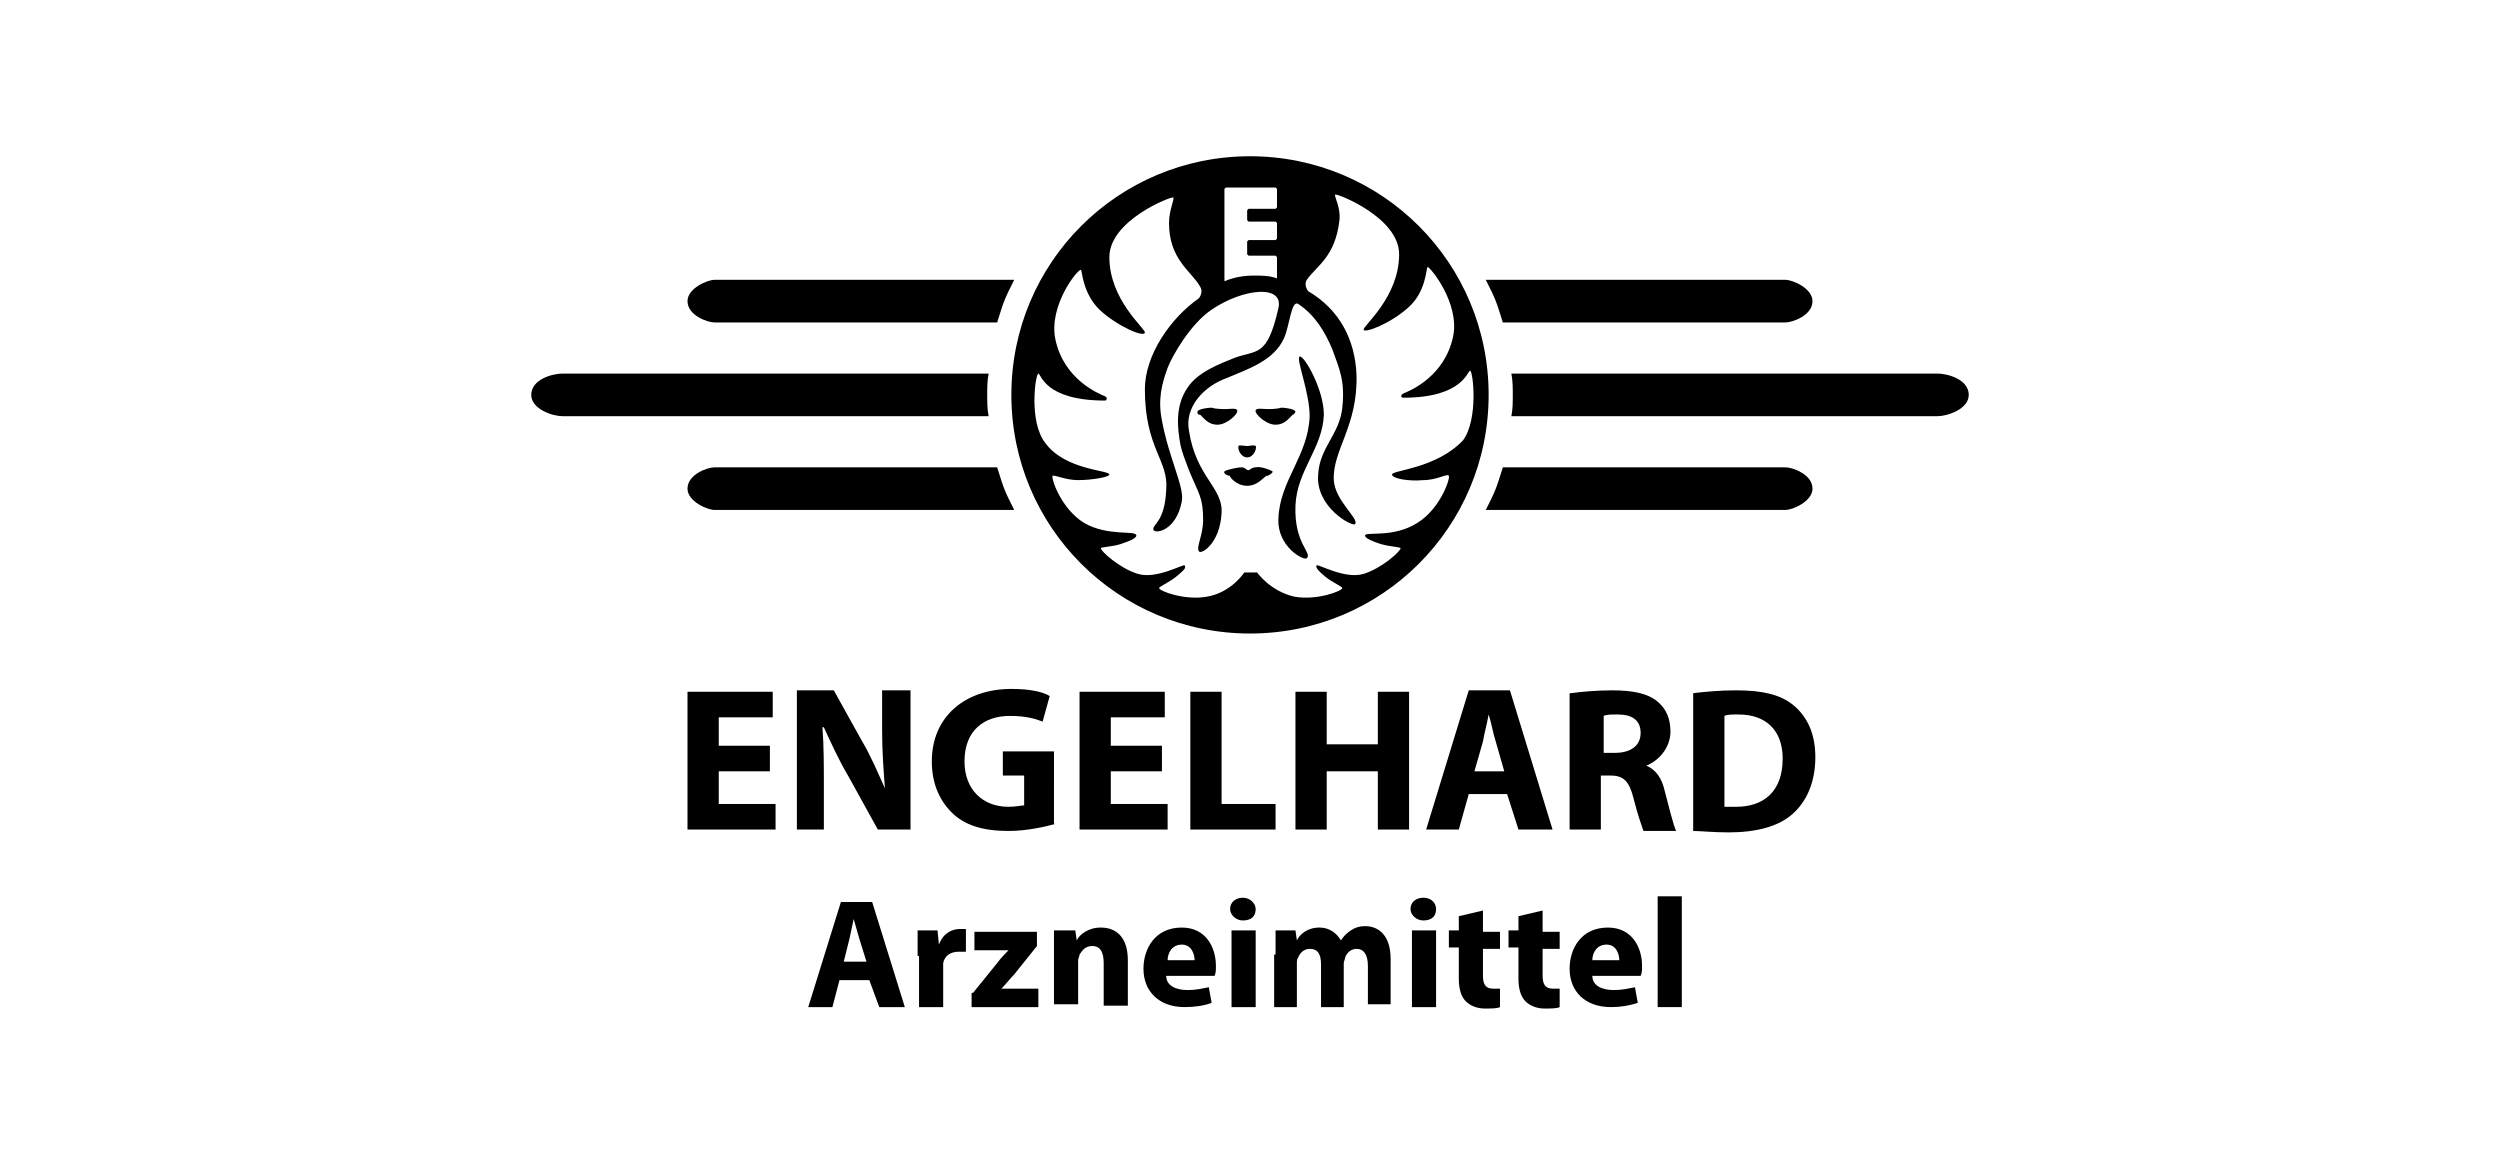
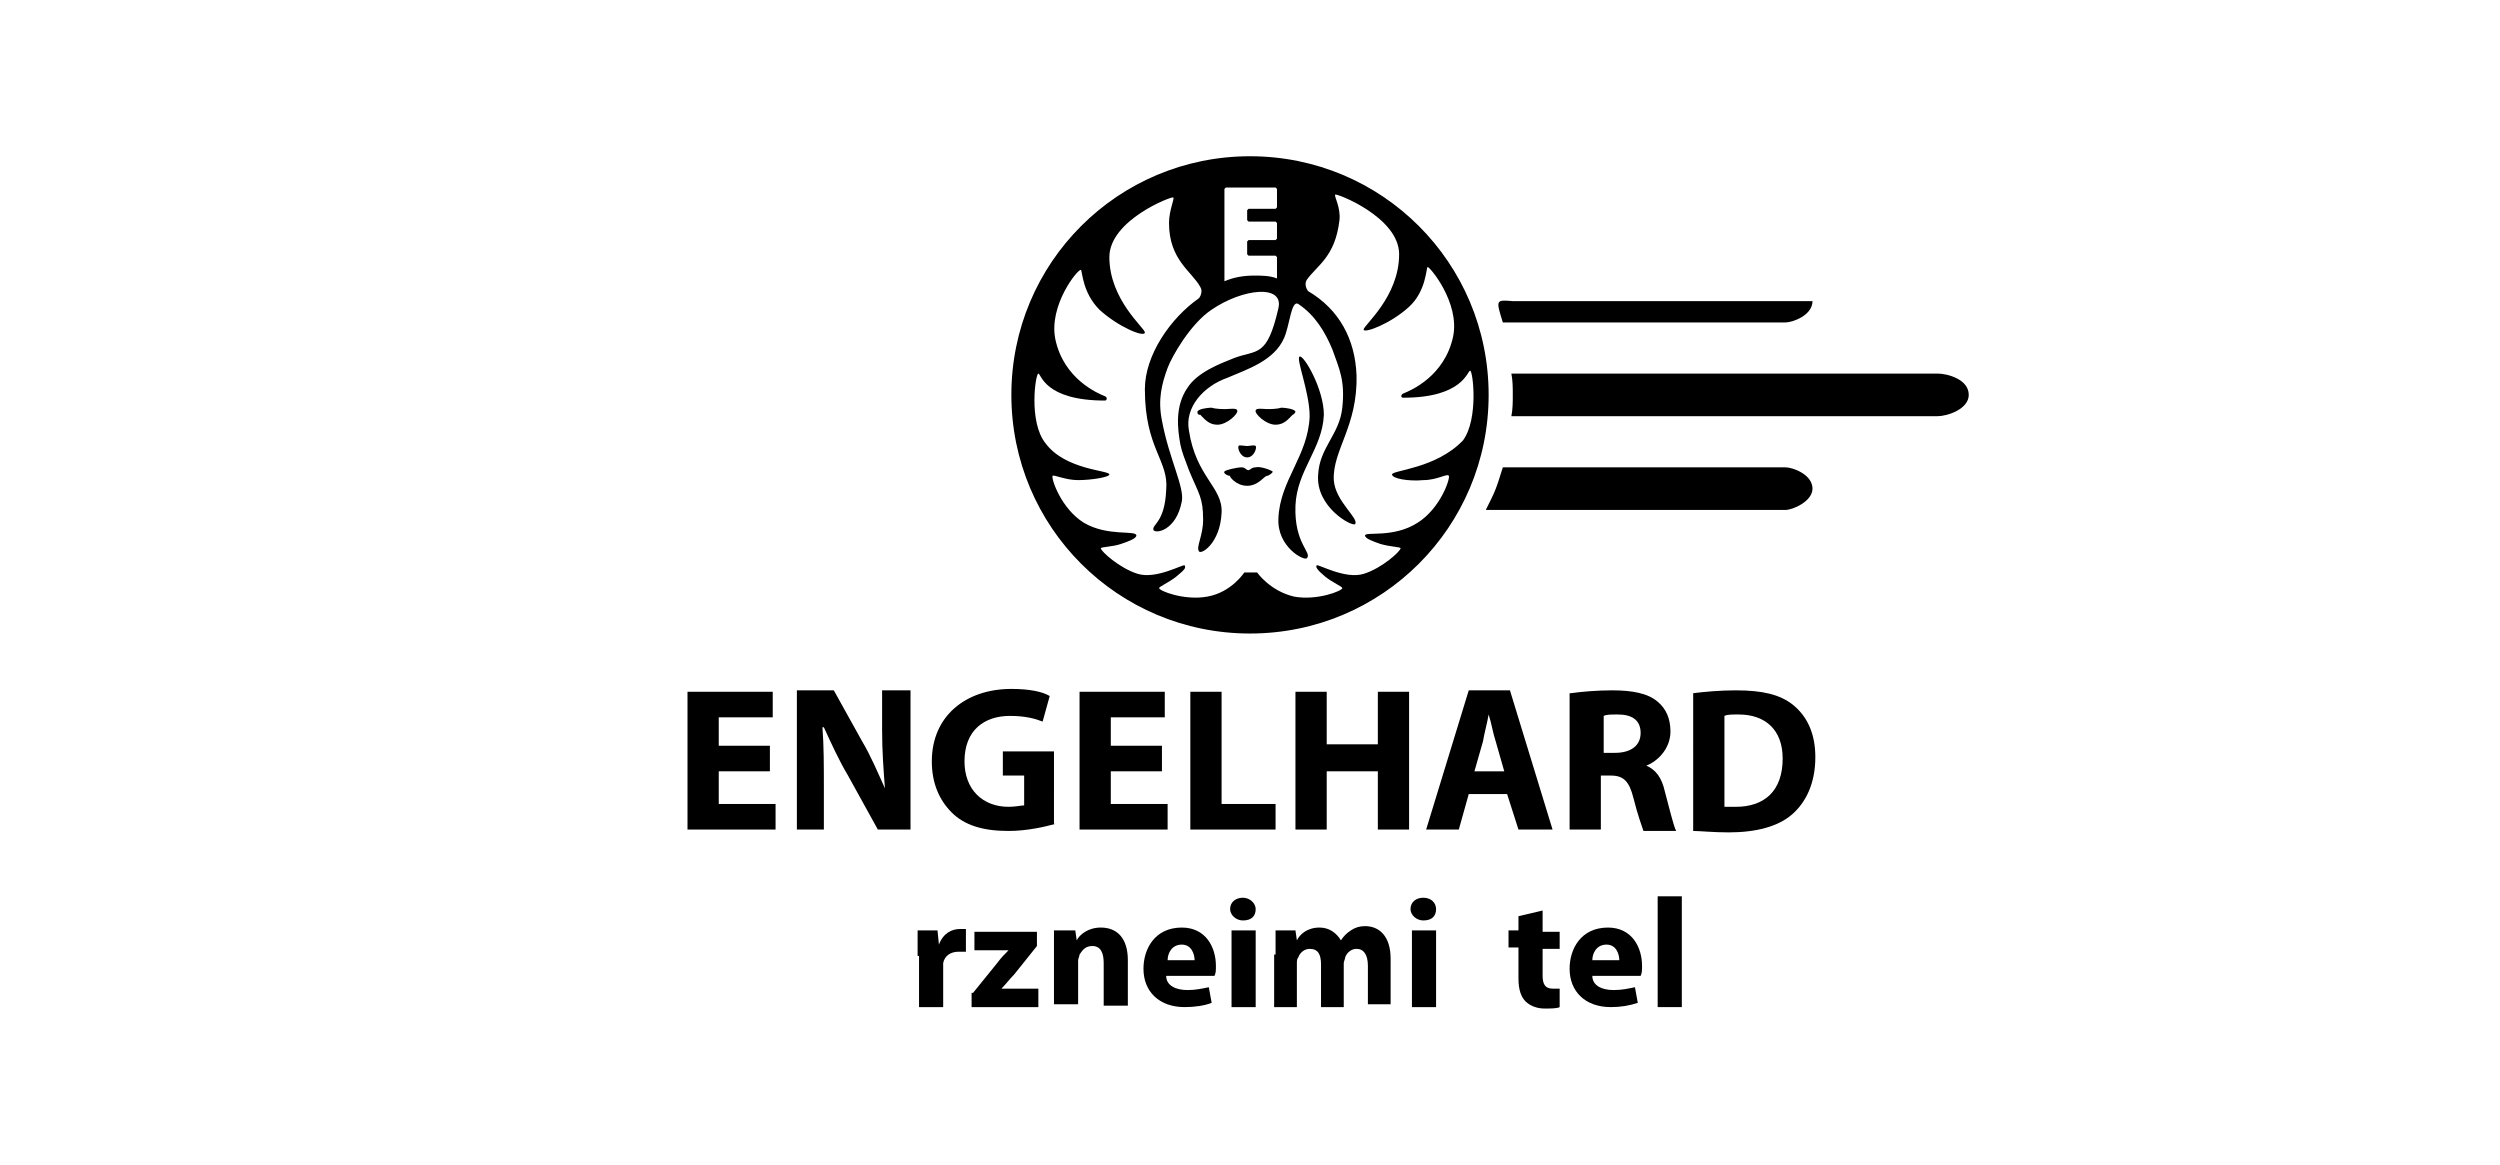
<svg xmlns="http://www.w3.org/2000/svg" version="1.1" id="Ebene_1" x="0px" y="0px" width="176px" height="82px" viewBox="0 0 176 82" style="enable-background:new 0 0 176 82;" xml:space="preserve">
  <g>
    <polygon points="54.2,54.3 50.6,54.3 50.6,56.6 54.6,56.6 54.6,58.4 48.4,58.4 48.4,48.7 54.4,48.7 54.4,50.5 50.6,50.5 50.6,52.5    54.2,52.5 54.2,54.3  " />
    <path d="M56.1,58.4v-9.8h2.6l2,3.6c0.6,1,1.1,2.2,1.6,3.3h0c-0.1-1.3-0.2-2.6-0.2-4.1v-2.8h2v9.8h-2.3l-2.1-3.8   c-0.6-1-1.2-2.3-1.7-3.4h-0.1c0.1,1.3,0.1,2.7,0.1,4.3v2.9H56.1L56.1,58.4z" />
    <path d="M74.3,58c-0.7,0.2-2,0.5-3.3,0.5c-1.8,0-3.1-0.4-4-1.3c-0.9-0.9-1.4-2.1-1.4-3.6c0-3.2,2.4-5.1,5.6-5.1   c1.3,0,2.2,0.2,2.7,0.5l-0.5,1.8c-0.5-0.2-1.2-0.4-2.3-0.4c-1.8,0-3.2,1-3.2,3.2c0,2,1.3,3.2,3.1,3.2c0.5,0,0.9-0.1,1.1-0.1v-2.1   h-1.5v-1.7h3.6V58L74.3,58z" />
    <polygon points="81.8,54.3 78.2,54.3 78.2,56.6 82.2,56.6 82.2,58.4 76,58.4 76,48.7 82,48.7 82,50.5 78.2,50.5 78.2,52.5    81.8,52.5 81.8,54.3  " />
    <polygon points="83.8,48.7 86,48.7 86,56.6 89.8,56.6 89.8,58.4 83.8,58.4 83.8,48.7  " />
    <polygon points="93.4,48.7 93.4,52.4 97,52.4 97,48.7 99.2,48.7 99.2,58.4 97,58.4 97,54.3 93.4,54.3 93.4,58.4 91.2,58.4    91.2,48.7 93.4,48.7  " />
    <path d="M105.9,54.3l-0.6-2.1c-0.2-0.6-0.3-1.3-0.5-1.9h0c-0.1,0.6-0.3,1.3-0.4,1.9l-0.6,2.1H105.9L105.9,54.3z M103.4,55.9   l-0.7,2.5h-2.3l3-9.8h2.9l3,9.8h-2.4l-0.8-2.5H103.4L103.4,55.9z" />
    <path d="M112.8,53h0.9c1.1,0,1.8-0.5,1.8-1.4c0-0.9-0.6-1.3-1.6-1.3c-0.5,0-0.8,0-1,0.1V53L112.8,53z M110.6,48.8   c0.7-0.1,1.8-0.2,2.9-0.2c1.4,0,2.5,0.2,3.2,0.8c0.6,0.5,0.9,1.2,0.9,2.1c0,1.2-0.9,2.1-1.7,2.4v0c0.7,0.3,1.1,0.9,1.3,1.8   c0.3,1.1,0.6,2.4,0.8,2.8h-2.3c-0.1-0.3-0.4-1.1-0.7-2.3c-0.3-1.2-0.7-1.6-1.6-1.6h-0.7v3.8h-2.2V48.8L110.6,48.8z" />
    <path d="M121.4,56.8c0.2,0,0.5,0,0.8,0c2,0,3.3-1.1,3.3-3.4c0-2-1.2-3.1-3.1-3.1c-0.5,0-0.8,0-1,0.1V56.8L121.4,56.8z M119.2,48.8   c0.8-0.1,1.9-0.2,3-0.2c1.9,0,3.1,0.3,4,1c1,0.8,1.6,2,1.6,3.7c0,1.9-0.7,3.2-1.6,4c-1,0.9-2.6,1.3-4.5,1.3c-1.1,0-2-0.1-2.5-0.1   V48.8L119.2,48.8z" />
-     <path d="M61,67.7l-0.5-1.6c-0.1-0.4-0.3-1-0.4-1.4h0c-0.1,0.4-0.2,1-0.3,1.4l-0.4,1.6H61L61,67.7z M59.1,69l-0.5,1.9h-1.7l2.3-7.4   h2.2l2.3,7.4h-1.8L61.2,69H59.1L59.1,69z" />
    <path d="M64.6,67.3c0-0.8,0-1.3,0-1.8H66l0.1,1h0c0.3-0.8,0.9-1.1,1.5-1.1c0.2,0,0.2,0,0.4,0V67c-0.1,0-0.3,0-0.5,0   c-0.6,0-1,0.3-1.1,0.8l0,0.4v2.7h-1.7V67.3L64.6,67.3z" />
    <path d="M68.5,69.9l1.7-2.1c0.3-0.4,0.5-0.6,0.8-0.9v0h-2.4v-1.3h4.4v1l-1.6,2c-0.3,0.3-0.6,0.7-0.9,1v0h2.6v1.3h-4.7V69.9   L68.5,69.9z" />
    <path d="M74.2,67.2c0-0.7,0-1.2,0-1.7h1.5l0.1,0.7h0c0.2-0.4,0.8-0.9,1.7-0.9c1.1,0,1.9,0.7,1.9,2.3v3.2h-1.7v-3   c0-0.7-0.2-1.2-0.8-1.2c-0.5,0-0.7,0.3-0.9,0.6c0,0.1-0.1,0.3-0.1,0.4v3.1h-1.7V67.2L74.2,67.2z" />
    <path d="M84.1,67.6c0-0.4-0.2-1.1-0.9-1.1c-0.7,0-1,0.6-1,1.1H84.1L84.1,67.6z M82.1,68.7c0,0.7,0.7,1,1.5,1c0.6,0,1-0.1,1.5-0.2   l0.2,1.1c-0.5,0.2-1.2,0.3-1.9,0.3c-1.8,0-2.9-1.1-2.9-2.7c0-1.4,0.8-2.9,2.7-2.9c1.7,0,2.4,1.4,2.4,2.7c0,0.3,0,0.5-0.1,0.7H82.1   L82.1,68.7z" />
    <path d="M86.7,65.5h1.7v5.4h-1.7V65.5L86.7,65.5z M88.4,64c0,0.5-0.3,0.8-0.9,0.8c-0.5,0-0.9-0.4-0.9-0.8c0-0.5,0.4-0.8,0.9-0.8   S88.4,63.6,88.4,64" />
    <path d="M89.8,67.2c0-0.7,0-1.2,0-1.7h1.4l0.1,0.7h0c0.2-0.4,0.7-0.9,1.6-0.9c0.7,0,1.2,0.4,1.5,0.9h0c0.2-0.3,0.4-0.5,0.7-0.7   c0.3-0.2,0.6-0.3,1-0.3c1,0,1.8,0.7,1.8,2.3v3.2h-1.6V68c0-0.8-0.3-1.2-0.8-1.2c-0.4,0-0.7,0.3-0.8,0.6c0,0.1-0.1,0.3-0.1,0.4v3.1   h-1.6v-3c0-0.7-0.2-1.1-0.8-1.1c-0.4,0-0.7,0.3-0.8,0.6c-0.1,0.1-0.1,0.3-0.1,0.4v3.1h-1.6V67.2L89.8,67.2z" />
    <path d="M99.4,65.5h1.7v5.4h-1.7V65.5L99.4,65.5z M101.1,64c0,0.5-0.3,0.8-0.9,0.8c-0.5,0-0.9-0.4-0.9-0.8c0-0.5,0.4-0.8,0.9-0.8   C100.8,63.2,101.1,63.6,101.1,64" />
-     <path d="M104.4,64.1v1.5h1.2v1.2h-1.2v1.9c0,0.6,0.2,0.9,0.7,0.9c0.2,0,0.3,0,0.5,0l0,1.3c-0.2,0.1-0.6,0.1-1.1,0.1   c-0.5,0-1-0.2-1.3-0.5c-0.3-0.3-0.5-0.8-0.5-1.6v-2.2h-0.7v-1.2h0.7v-1L104.4,64.1L104.4,64.1z" />
    <path d="M108.6,64.1v1.5h1.2v1.2h-1.2v1.9c0,0.6,0.2,0.9,0.7,0.9c0.2,0,0.3,0,0.5,0l0,1.3c-0.2,0.1-0.6,0.1-1.1,0.1   c-0.5,0-1-0.2-1.3-0.5c-0.3-0.3-0.5-0.8-0.5-1.6v-2.2h-0.7v-1.2h0.7v-1L108.6,64.1L108.6,64.1z" />
    <path d="M114,67.6c0-0.4-0.2-1.1-0.9-1.1c-0.7,0-1,0.6-1,1.1H114L114,67.6z M112.1,68.7c0,0.7,0.7,1,1.5,1c0.6,0,1-0.1,1.5-0.2   l0.2,1.1c-0.6,0.2-1.2,0.3-1.9,0.3c-1.8,0-2.9-1.1-2.9-2.7c0-1.4,0.8-2.9,2.7-2.9c1.7,0,2.4,1.4,2.4,2.7c0,0.3,0,0.5-0.1,0.7H112.1   L112.1,68.7z" />
    <polygon points="116.7,63.1 118.4,63.1 118.4,70.9 116.7,70.9 116.7,63.1  " />
    <path d="M84.3,29c0-0.2,0.7-0.3,1-0.3c0.3,0.1,0.8,0.1,1,0.1c0.2,0,0.8-0.1,0.8,0.1c0.1,0.2-0.7,1-1.4,1c-0.6,0-0.9-0.4-1.2-0.7   C84.4,29.2,84.3,29.2,84.3,29" />
    <path d="M87.8,34.2c0.8,0,1.2-0.7,1.4-0.7c0.1,0,0.4-0.2,0.4-0.3c-0.1-0.1-0.9-0.4-1.2-0.3c-0.3,0-0.4,0.2-0.5,0.2   c-0.2,0-0.2-0.2-0.5-0.2c-0.3,0-1.2,0.2-1.2,0.3c-0.1,0.1,0.2,0.3,0.4,0.3C86.5,33.5,87,34.2,87.8,34.2" />
    <path d="M87.8,32.2c0.5,0,0.7-0.7,0.6-0.8c-0.1-0.1-0.4,0-0.6,0c-0.2,0-0.6-0.1-0.6,0C87.1,31.5,87.3,32.2,87.8,32.2" />
    <path d="M91.2,29c0-0.2-0.7-0.3-1-0.3c-0.3,0.1-0.8,0.1-1,0.1c-0.2,0-0.8-0.1-0.8,0.1c-0.1,0.2,0.7,1,1.4,1c0.6,0,0.9-0.4,1.2-0.7   C91,29.2,91.1,29.2,91.2,29" />
    <path d="M91.5,25.1c0.3-0.1,1.7,2.3,1.7,4.1c-0.1,2.4-1.9,3.9-2,6.4c-0.1,2.7,1.2,3.3,0.8,3.7c-0.2,0.2-2.1-0.8-2-2.8   c0.1-2.7,2.1-4.4,2.2-7.2C92.2,27.6,91.2,25.2,91.5,25.1" />
    <path d="M88,11c-9.3,0-16.8,7.5-16.8,16.8c0,9.3,7.5,16.8,16.8,16.8c9.3,0,16.8-7.5,16.8-16.8C104.8,18.5,97.3,11,88,11z    M86.2,13.3l0.1-0.1l3.5,0l0.1,0.1l0,1.3l-0.1,0.1l-1.9,0l-0.1,0.1v0.7l0.1,0.1h1.9l0.1,0.1l0,1.1l-0.1,0.1l-1.9,0l-0.1,0.1l0,0.9   l0.1,0.1l1.9,0l0.1,0.1l0,1.5c-0.5-0.2-1.1-0.2-1.6-0.2c-0.7,0-1.4,0.1-2.1,0.4L86.2,13.3z M98,33.4c0,0.3,1.2,0.5,2.2,0.4   c1,0,1.7-0.5,1.8-0.3c0.1,0.2-0.6,2.3-2.2,3.3c-1.7,1.1-3.7,0.6-3.7,0.9c0,0.2,0.5,0.4,1.1,0.6c0.7,0.2,1.4,0.2,1.4,0.3   c0,0.2-1.3,1.4-2.6,1.8c-1.3,0.4-3.2-0.7-3.3-0.6c-0.1,0.1,0,0.3,0.6,0.8c0.5,0.4,1.2,0.7,1.2,0.8c0,0.2-1.8,0.9-3.4,0.6   c-1.7-0.4-2.6-1.7-2.6-1.7H88h0h-0.4c0,0-0.9,1.4-2.6,1.7c-1.6,0.3-3.4-0.4-3.4-0.6c0-0.1,0.7-0.4,1.2-0.8c0.6-0.5,0.7-0.6,0.6-0.8   c-0.1-0.1-2,1-3.3,0.6c-1.3-0.4-2.6-1.6-2.6-1.8c0-0.1,0.8-0.1,1.4-0.3c0.6-0.2,1.1-0.4,1.1-0.6c0-0.4-2,0.1-3.7-0.9   c-1.6-1-2.3-3.1-2.2-3.3c0.1-0.1,0.9,0.3,1.8,0.3c0.9,0,2.2-0.2,2.2-0.4c0-0.3-3.1-0.3-4.5-2.2c-1.2-1.5-0.7-4.9-0.5-4.9   c0.2,0,0.4,1.9,4.7,1.9c0.1,0,0.2-0.2,0-0.3c-0.5-0.2-2.9-1.2-3.5-4c-0.5-2.4,1.6-5,1.8-4.9c0.1,0.1,0.1,1.6,1.3,2.8   c1.3,1.2,3.2,2,3.2,1.6c0-0.3-2.5-2.3-2.5-5.3c0-2.6,4.4-4.3,4.5-4.2c0.1,0.1-0.3,0.9-0.3,1.8c0,2.6,1.6,3.4,2.2,4.5   c0.2,0.3,0,0.7-0.1,0.8c-2,1.4-3.8,4-3.8,6.4c0,4.2,1.7,5,1.5,7.1c-0.1,2.3-1,2.4-0.9,2.8c0.1,0.3,1.6,0.1,2-2c0.2-1-0.9-3-1.4-5.7   c-0.3-1.5,0-2.6,0.4-3.7c0.3-0.8,1.6-3.1,3.1-4.1c2.2-1.5,5.1-1.8,4.7-0.1c-0.8,3.5-1.5,2.9-3.1,3.5c-1,0.4-2.6,1-3.3,2.1   c-0.9,1.3-0.7,2.9-0.5,4c0.1,0.5,0.3,1,0.6,1.8c0.7,1.7,1,1.9,1,3.5c0,1.1-0.5,1.9-0.3,2.2c0.1,0.3,1.5-0.5,1.6-2.7   c0.1-1.8-1.8-2.5-2.3-5.8c-0.3-1.6,1-3.1,2.7-3.7c1.4-0.6,3.3-1.2,4-2.8c0.4-0.9,0.5-2.7,1-2.4c1.2,0.8,1.9,2,2.4,3.2   c0.5,1.4,0.9,2.2,0.7,4.1c-0.2,1.9-1.6,2.8-1.7,4.7c-0.2,2.3,2.4,3.7,2.6,3.5c0.3-0.4-1.4-1.6-1.5-3.1c-0.1-2.1,1.7-3.8,1.6-7.4   c-0.1-2.5-1.2-4.6-3.4-5.9c-0.1-0.1-0.3-0.5-0.1-0.8c0.7-1,2-1.6,2.3-4.2c0.1-0.9-0.4-1.7-0.3-1.8c0.1-0.1,4.5,1.6,4.5,4.2   c0,3-2.5,5-2.5,5.3c0,0.3,1.9-0.4,3.2-1.6c1.2-1.1,1.2-2.7,1.3-2.8c0.1-0.1,2.3,2.5,1.8,4.9c-0.6,2.8-3,3.8-3.5,4   c-0.2,0.1-0.2,0.3,0,0.3c4.2,0,4.5-1.9,4.7-1.9c0.2,0,0.6,3.4-0.5,4.9C101.1,33,98,33.1,98,33.4z" />
-     <path d="M69.5,27.8c0-0.5,0-1,0.1-1.5h-30c-0.7,0-2.2,0.4-2.2,1.5c0,1,1.5,1.5,2.2,1.5h30C69.5,28.8,69.5,28.3,69.5,27.8" />
-     <path d="M70.2,22.7l-19.9,0c-0.5,0-1.9-0.5-1.9-1.5c0-0.9,1.4-1.5,1.9-1.5l21.1,0C70.7,21.1,70.7,21.1,70.2,22.7" />
-     <path d="M70.2,32.9l-19.9,0c-0.5,0-1.9,0.5-1.9,1.5c0,0.9,1.4,1.5,1.9,1.5l21.1,0C70.7,34.5,70.7,34.5,70.2,32.9" />
    <path d="M106.5,27.8c0-0.5,0-1-0.1-1.5h30c0.7,0,2.2,0.4,2.2,1.5c0,1-1.5,1.5-2.2,1.5h-30C106.5,28.8,106.5,28.3,106.5,27.8" />
-     <path d="M105.8,22.7l19.9,0c0.5,0,1.9-0.5,1.9-1.5c0-0.9-1.4-1.5-1.9-1.5l-21.1,0C105.3,21.1,105.3,21.1,105.8,22.7" />
+     <path d="M105.8,22.7l19.9,0c0.5,0,1.9-0.5,1.9-1.5l-21.1,0C105.3,21.1,105.3,21.1,105.8,22.7" />
    <path d="M105.8,32.9l19.9,0c0.5,0,1.9,0.5,1.9,1.5c0,0.9-1.4,1.5-1.9,1.5l-21.1,0C105.3,34.5,105.3,34.5,105.8,32.9" />
  </g>
</svg>